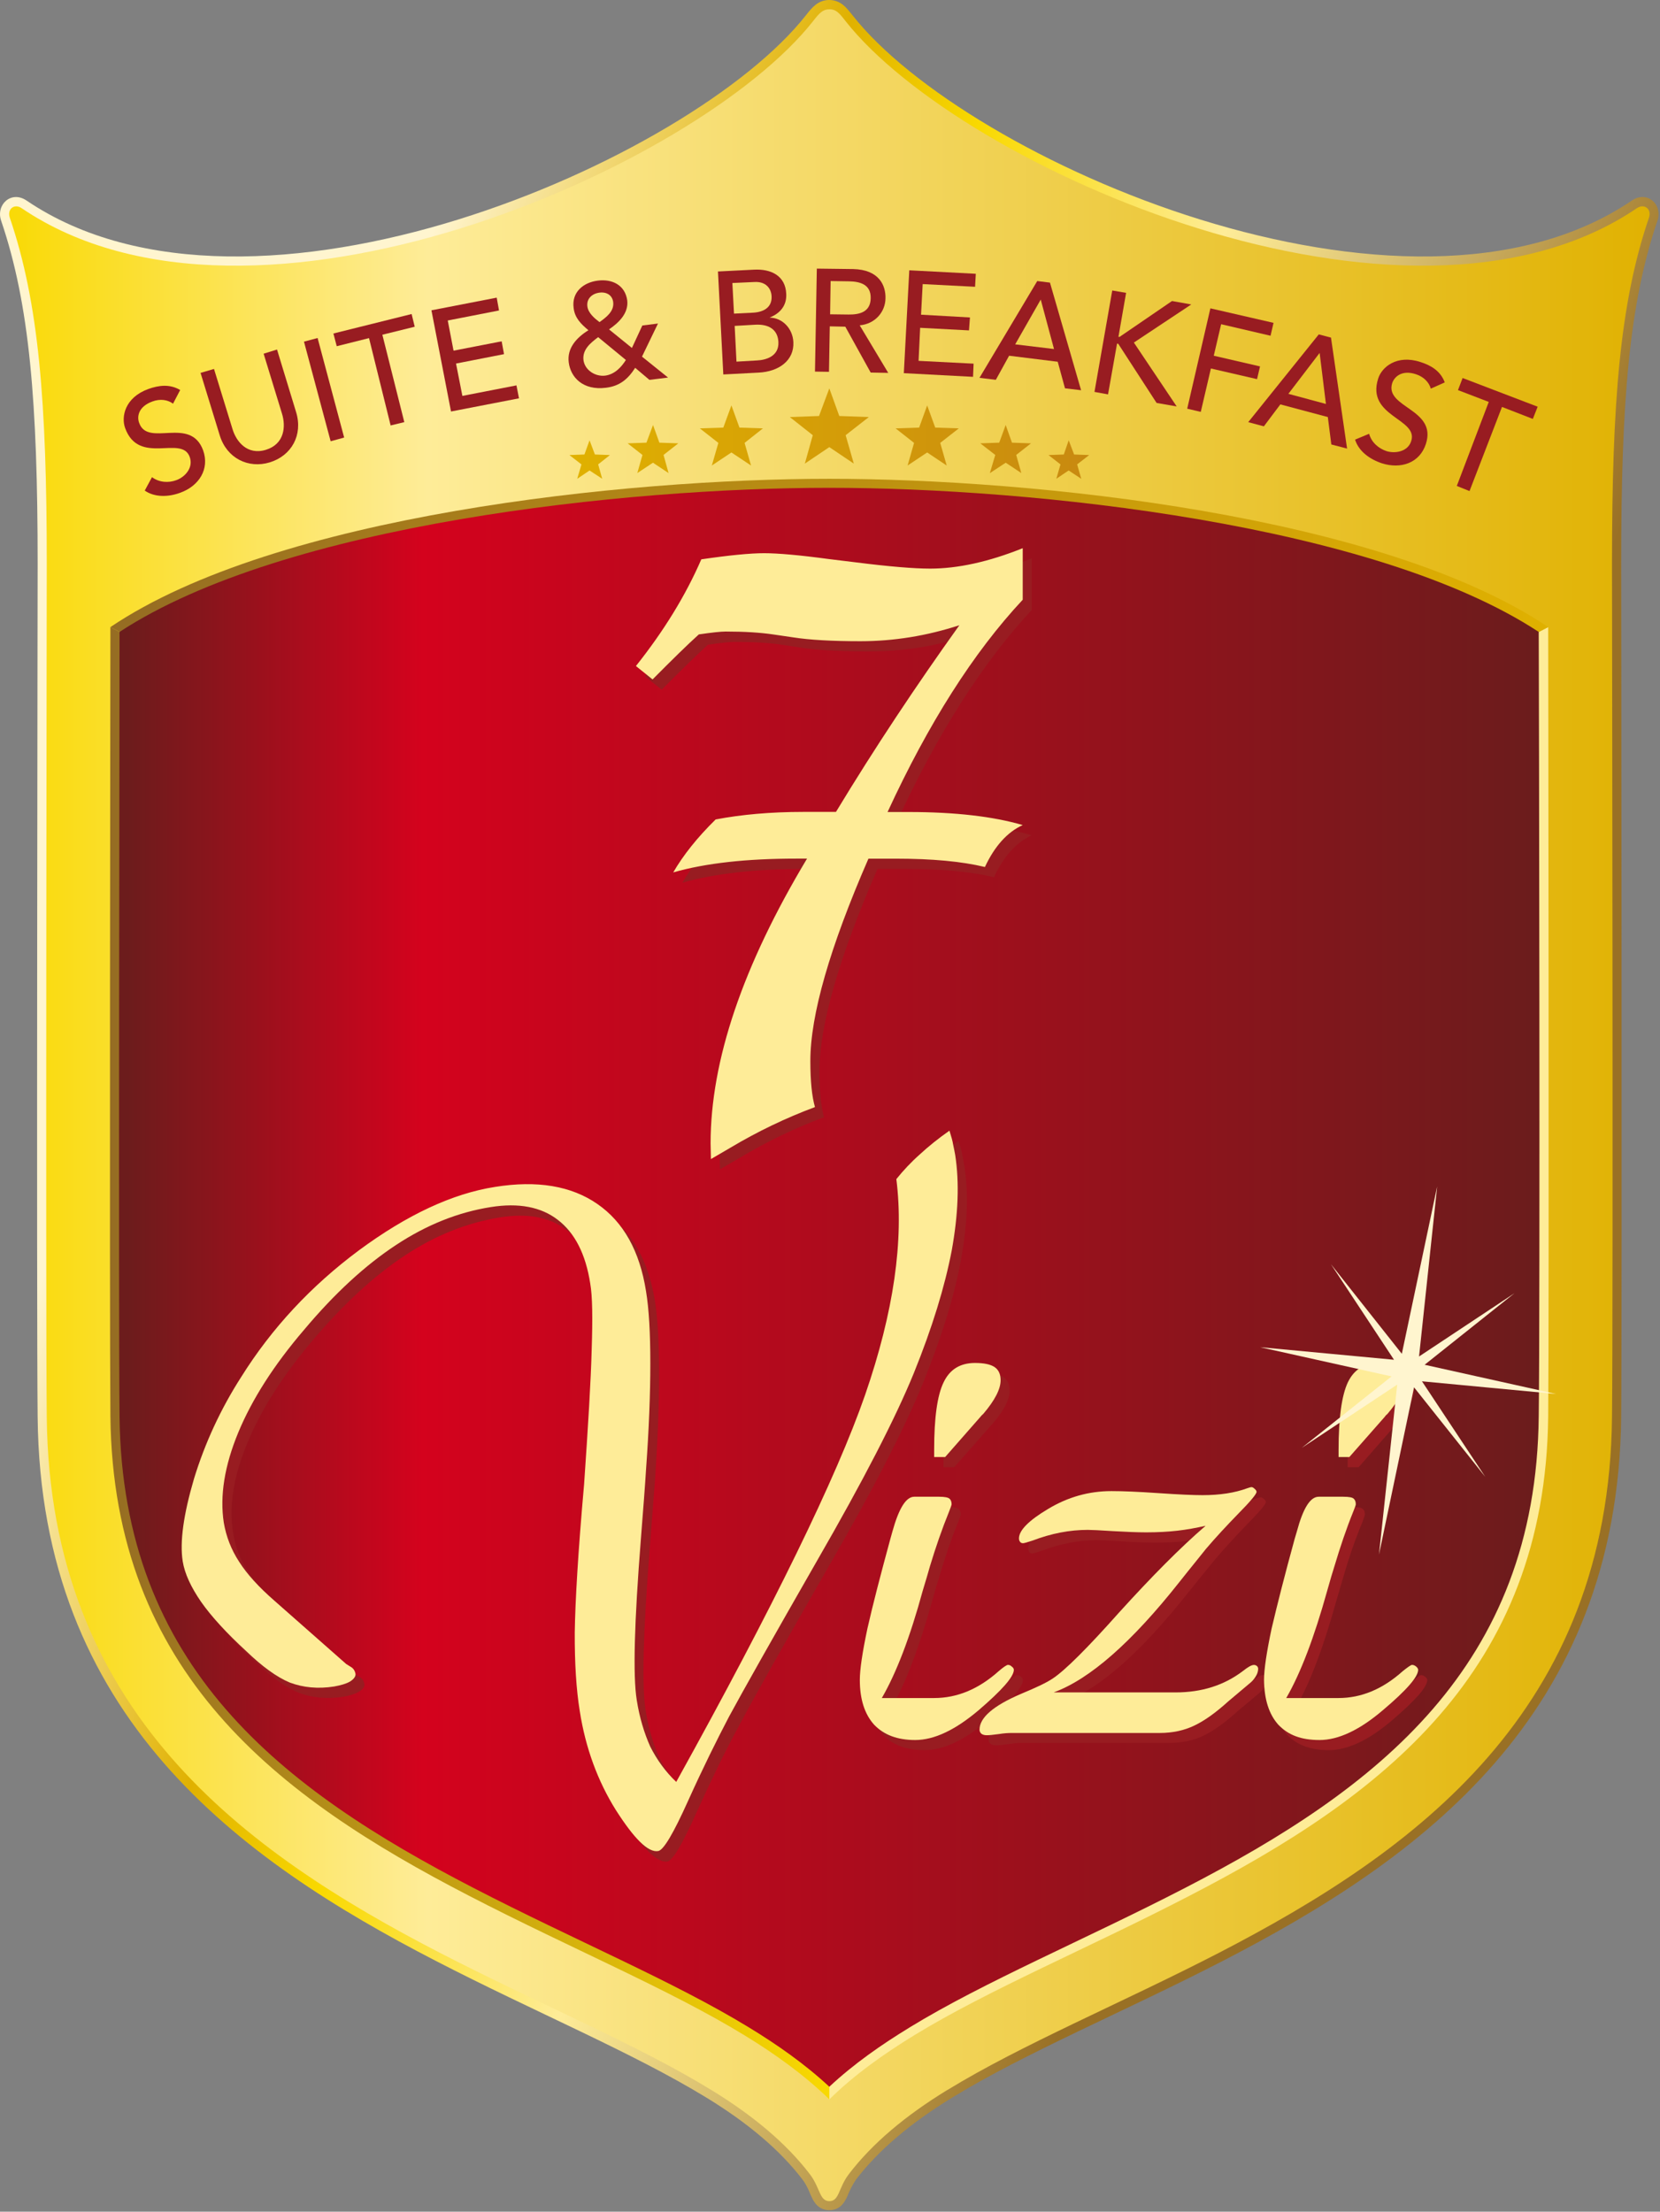
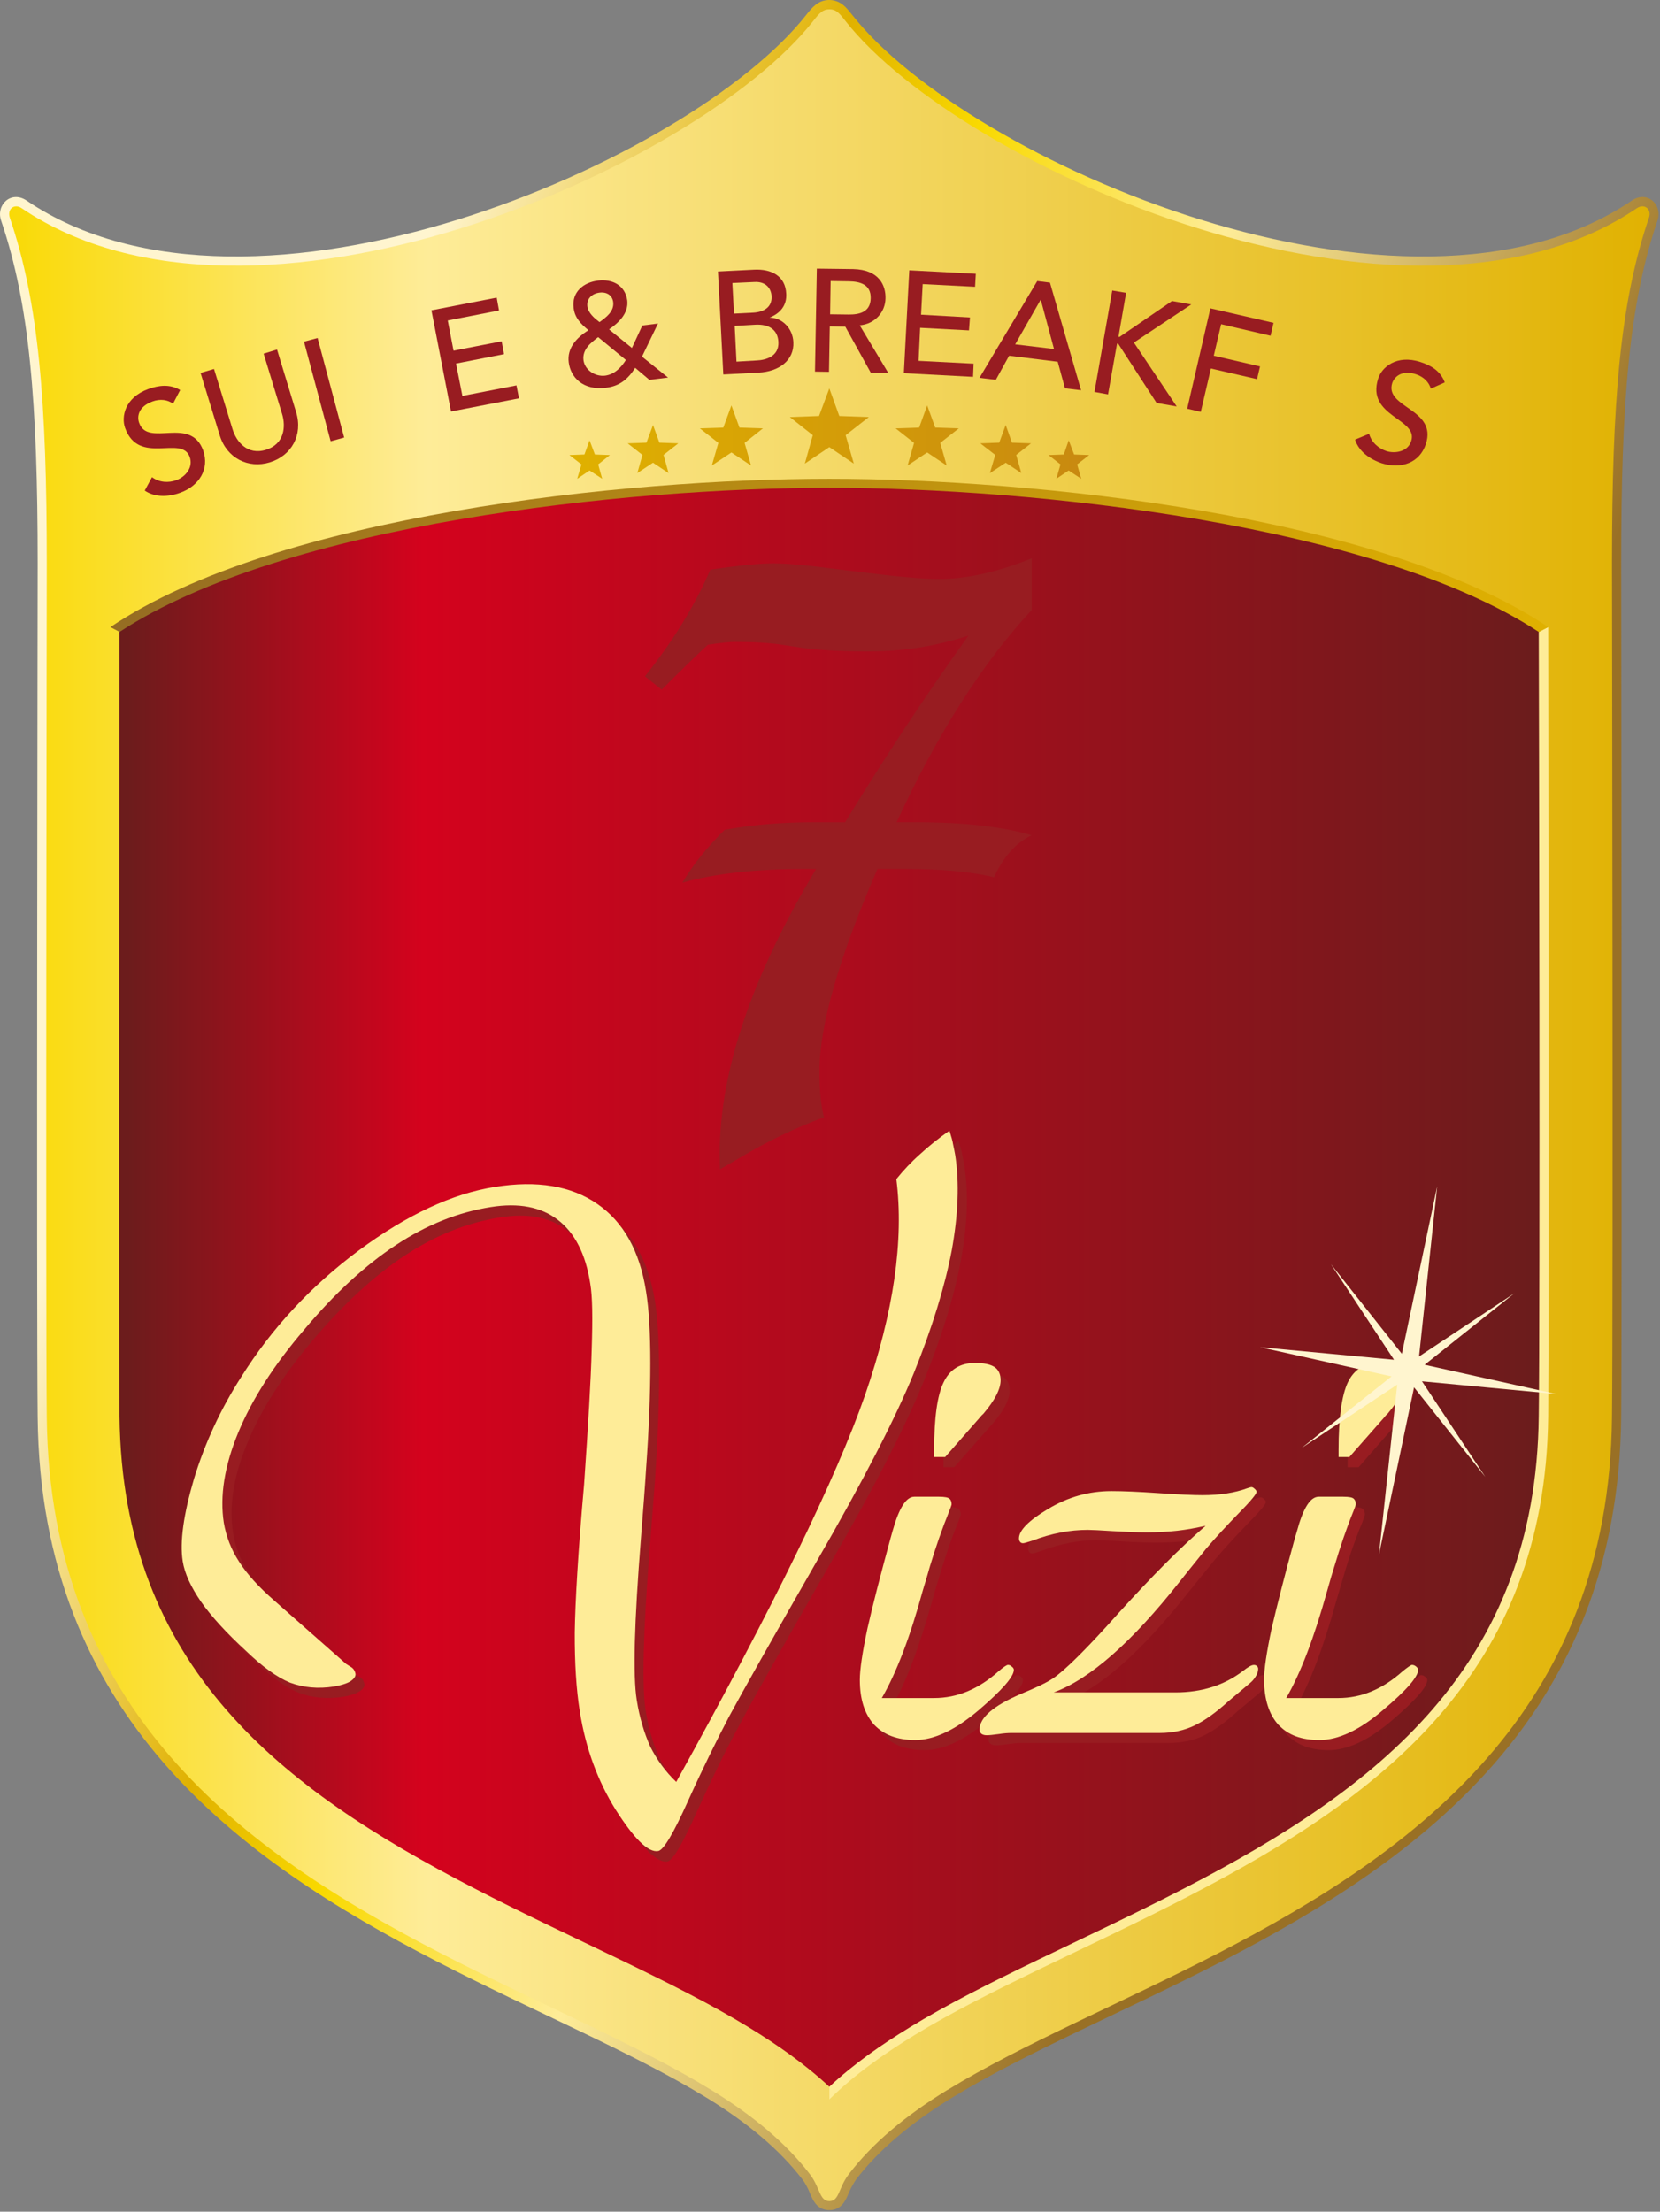
<svg xmlns="http://www.w3.org/2000/svg" width="295px" height="393px" viewBox="0 0 295 393" version="1.1">
  <rect x="0" y="0" width="295" height="393" fill="#808080" stroke="none" />
  <title>logo_7vizi_colorato</title>
  <defs>
    <linearGradient x1="15.912%" y1="31.233%" x2="78.771%" y2="61.717%" id="linearGradient-1">
      <stop stop-color="#FFF5CF" offset="0%" />
      <stop stop-color="#E0B100" offset="26%" />
      <stop stop-color="#F9D900" offset="39%" />
      <stop stop-color="#FEEC98" offset="61%" />
      <stop stop-color="#997025" offset="100%" />
    </linearGradient>
    <linearGradient x1="-0.002%" y1="49.997%" x2="99.996%" y2="49.997%" id="linearGradient-2">
      <stop stop-color="#F9D900" offset="0%" />
      <stop stop-color="#FEEC98" offset="26%" />
      <stop stop-color="#E0B100" offset="100%" />
      <stop stop-color="#E0B100" offset="100%" />
    </linearGradient>
    <linearGradient x1="0.008%" y1="50.002%" x2="100%" y2="50.002%" id="linearGradient-3">
      <stop stop-color="#956C23" offset="0%" />
      <stop stop-color="#F9D900" offset="100%" />
      <stop stop-color="#F9D900" offset="100%" />
    </linearGradient>
    <linearGradient x1="0.004%" y1="49.982%" x2="100.004%" y2="49.982%" id="linearGradient-4">
      <stop stop-color="#956C23" offset="0%" />
      <stop stop-color="#E0B100" offset="100%" />
    </linearGradient>
    <linearGradient x1="0.007%" y1="50%" x2="100.003%" y2="50%" id="linearGradient-5">
      <stop stop-color="#6C1C1C" offset="0%" />
      <stop stop-color="#D4021D" offset="21%" />
      <stop stop-color="#6C1C1C" offset="100%" />
    </linearGradient>
    <linearGradient x1="0.011%" y1="50.031%" x2="100%" y2="50.031%" id="linearGradient-6">
      <stop stop-color="#E0B100" offset="0%" />
      <stop stop-color="#C88910" offset="100%" />
    </linearGradient>
  </defs>
  <g id="Page-1" stroke="none" stroke-width="1" fill="none" fill-rule="evenodd">
    <g id="logo_7vizi_colorato" transform="translate(0.002, 0)">
      <path d="M152.098,387.34 C151.738,387.86 151.468,388.35 151.208,388.85 C150.948,389.37 150.728,389.9 150.548,390.34 C150.108,391.26 149.348,392.73 147.388,392.73 C145.428,392.73 144.608,391.26 144.208,390.34 C143.988,389.9 143.808,389.37 143.548,388.85 C143.288,388.35 143.048,387.86 142.648,387.34 C138.598,382.01 132.768,377.15 125.548,372.74 C112.438,364.72 94.928,357.47 77.428,348.43 C42.408,330.35 7.198,305.01 6.688,251.8 C6.468,232.34 6.688,100.16 6.688,100.16 C6.688,71.49 5.258,54.1 0.208,39.24 C-0.792,36.38 1.998,33.77 4.738,35.65 C44.748,62.74 122.918,28.55 143.238,2.69 C143.768,2.02 144.308,1.34 144.928,0.86 C145.628,0.31 146.398,0 147.378,0 C148.308,0 149.108,0.32 149.808,0.86 C150.398,1.33 150.938,2.02 151.478,2.69 C171.798,28.55 249.988,62.75 289.998,35.64 C292.738,33.77 295.528,36.37 294.538,39.23 C289.478,54.1 288.098,71.48 288.098,100.15 C288.098,100.15 288.278,232.34 288.098,251.79 C287.538,305 252.348,330.34 217.348,348.42 C199.808,357.46 182.288,364.71 169.208,372.73 C161.968,377.15 156.158,382.01 152.088,387.33 L152.098,387.34 Z" id="Path" fill="url(#linearGradient-1)" fill-rule="nonzero" />
      <path d="M168.358,371.37 C161.028,375.85 155.038,380.82 150.808,386.38 C148.978,388.81 149.158,391.13 147.388,391.13 C145.618,391.13 145.778,388.81 143.948,386.38 C139.718,380.83 133.728,375.85 126.388,371.37 C113.268,363.32 95.748,356.06 78.188,347.01 C43.248,328.96 8.828,304.04 8.308,251.79 C8.088,232.33 8.308,100.17 8.308,100.17 C8.308,71.5 6.908,53.85 1.748,38.71 C1.208,37.16 2.548,36.11 3.838,36.99 C44.858,64.8 123.968,29.85 144.518,3.72 C145.638,2.29 146.228,1.65 147.398,1.65 C148.568,1.65 149.128,2.29 150.238,3.72 C170.798,29.85 249.908,64.8 290.898,36.99 C292.228,36.1 293.568,37.16 293.028,38.71 C287.858,53.85 286.468,71.5 286.468,100.17 C286.468,100.17 286.698,232.34 286.468,251.79 C285.958,304.05 251.488,328.96 216.608,347.01 C199.028,356.07 181.508,363.32 168.378,371.37 L168.358,371.37 Z" id="Path" fill="url(#linearGradient-2)" fill-rule="nonzero" />
-       <path d="M19.618,111.43 L21.248,112.29 L147.388,370.8 L147.388,373.04 C142.798,368.59 137.568,364.87 132.318,361.67 C118.988,353.51 101.198,346.11 83.378,336.88 C49.298,319.29 20.108,297.24 19.618,251.66 C19.438,232.24 19.618,111.43 19.618,111.43 Z" id="Path" fill="url(#linearGradient-3)" fill-rule="nonzero" />
      <path d="M275.128,111.43 L273.458,112.29 L147.388,370.8 L147.388,373.04 C151.898,368.59 157.228,364.87 162.438,361.67 C175.768,353.51 193.558,346.11 211.358,336.88 C245.418,319.29 274.648,297.24 275.128,251.66 C275.308,232.24 275.128,111.43 275.128,111.43 Z" id="Path" fill="#FEEC98" fill-rule="nonzero" />
      <path d="M19.618,111.43 C49.108,91.54 110.988,85.08 147.378,85.08 C183.768,85.08 245.588,91.54 275.128,111.43 L273.458,112.29 L21.248,112.29 L19.618,111.43 Z" id="Path" fill="url(#linearGradient-4)" fill-rule="nonzero" />
      <path d="M161.588,360.3 C156.738,363.26 151.748,366.71 147.378,370.8 C142.968,366.7 138.008,363.26 133.158,360.3 C119.788,352.11 101.958,344.69 84.118,335.46 C50.158,317.91 21.708,296.28 21.238,251.64 C21.038,233.18 21.238,123.17 21.238,112.29 C50.568,93.06 111.268,86.68 147.378,86.68 C183.488,86.68 244.178,93.06 273.448,112.29 C273.498,123.17 273.698,233.19 273.448,251.64 C273.008,296.28 244.578,317.91 210.618,335.46 C192.748,344.69 174.948,352.11 161.578,360.3 L161.588,360.3 Z" id="Path" fill="url(#linearGradient-5)" fill-rule="nonzero" />
      <path d="M107.028,85.08 L104.768,83.6 L102.578,85.08 L103.328,82.52 L101.188,80.86 L103.858,80.76 L104.768,78.24 L105.718,80.76 L108.388,80.86 L106.298,82.52 L107.018,85.08 L107.028,85.08 Z M151.728,82.38 L147.378,79.45 L143.028,82.38 L144.438,77.33 L140.358,74.11 L145.548,73.92 L147.378,69.01 L149.148,73.92 L154.398,74.11 L150.278,77.33 L151.728,82.38 Z M133.468,82.72 L129.978,80.4 L126.498,82.72 L127.658,78.7 L124.368,76.12 L128.538,75.98 L129.978,72.04 L131.408,75.98 L135.578,76.12 L132.318,78.7 L133.468,82.72 L133.468,82.72 Z M118.798,84.06 L116.038,82.22 L113.258,84.06 L114.168,80.84 L111.538,78.78 L114.878,78.66 L116.048,75.52 L117.178,78.66 L120.538,78.78 L117.918,80.84 L118.808,84.06 L118.798,84.06 Z M187.718,85.08 L188.458,82.52 L186.328,80.86 L189.048,80.76 L189.918,78.24 L190.878,80.76 L193.558,80.86 L191.418,82.52 L192.148,85.08 L189.908,83.6 L187.708,85.08 L187.718,85.08 Z M161.288,82.72 L162.438,78.7 L159.158,76.12 L163.338,75.98 L164.768,72.04 L166.198,75.98 L170.388,76.12 L167.088,78.7 L168.238,82.72 L164.768,80.4 L161.288,82.72 L161.288,82.72 Z M175.908,84.06 L176.868,80.84 L174.208,78.78 L177.568,78.66 L178.718,75.52 L179.838,78.66 L183.218,78.78 L180.588,80.84 L181.498,84.06 L178.728,82.22 L175.928,84.06 L175.908,84.06 Z" id="Shape" fill="url(#linearGradient-6)" fill-rule="nonzero" />
      <path d="M230.208,303.55 L239.488,303.55 C243.568,303.55 247.368,301.97 250.888,298.81 C251.818,298.04 252.358,297.65 252.528,297.65 C252.798,297.65 253.018,297.75 253.258,297.95 C253.498,298.12 253.638,298.33 253.638,298.52 C253.638,299.76 251.538,302.14 247.358,305.71 C243.218,309.25 239.458,310.99 236.098,310.99 C232.948,310.99 230.508,310.1 228.768,308.29 C227.078,306.41 226.228,303.76 226.228,300.32 C226.228,298.5 226.718,295.46 227.638,291.2 C228.588,286.95 229.928,281.63 231.698,275.25 C231.778,275 231.878,274.58 232.058,273.96 C233.168,269.85 234.478,267.78 235.948,267.78 L240.358,267.78 C241.338,267.78 241.968,267.91 242.188,268.15 C242.448,268.33 242.548,268.68 242.548,269.17 C242.548,269.25 242.398,269.67 242.118,270.45 C240.848,273.5 239.728,276.73 238.748,280.15 C238.438,281.11 238.048,282.56 237.458,284.53 C235.188,292.7 232.808,299.06 230.198,303.56 L230.208,303.55 Z M239.488,260.74 L239.488,259.45 C239.488,253.76 240.048,249.76 241.138,247.46 C242.238,245.16 244.108,244 246.748,244 C248.318,244 249.468,244.24 250.208,244.73 C250.888,245.2 251.248,246 251.248,247.09 C251.248,248.67 250.228,250.66 248.168,253.04 C247.988,253.24 247.808,253.41 247.728,253.53 L241.438,260.72 L239.488,260.72 L239.488,260.74 Z M127.948,207.78 L127.898,205.02 C127.898,190.32 133.608,173.43 145.038,154.4 L143.108,154.4 C134.298,154.4 127.018,155.22 121.258,156.85 C123.058,153.76 125.548,150.66 128.778,147.45 C133.478,146.58 138.688,146.11 144.358,146.11 L150.188,146.11 C157.108,134.74 164.408,123.68 172.108,112.94 C166.328,114.83 160.478,115.76 154.488,115.76 C149.528,115.76 145.538,115.55 142.558,115.12 L138.998,114.57 C136.718,114.23 133.898,114.06 130.568,114.06 C129.668,114.06 128.068,114.23 125.788,114.57 C123.788,116.42 121.028,119.09 117.588,122.55 L114.608,120.18 C119.588,113.95 123.458,107.64 126.228,101.23 C131.228,100.47 134.928,100.11 137.428,100.11 C139.928,100.11 143.718,100.45 148.848,101.15 L153.768,101.75 C159.658,102.49 164.058,102.88 166.888,102.88 C171.798,102.88 177.288,101.65 183.348,99.21 L183.348,108.39 C174.618,117.78 166.608,130.35 159.328,146.11 L163.068,146.11 C171.358,146.11 178.138,146.89 183.348,148.42 C180.628,149.67 178.358,152.15 176.648,155.88 C172.498,154.88 167.248,154.4 160.858,154.4 L155.938,154.4 C149.078,170.18 145.628,182.18 145.628,190.33 C145.628,193.96 145.918,196.7 146.438,198.52 C141.228,200.47 136.198,202.88 131.408,205.77 C130.648,206.2 129.498,206.89 127.948,207.78 L127.948,207.78 Z M121.758,318.47 C139.078,287.29 150.258,264.36 155.368,249.68 C160.448,234.95 162.308,222.18 160.918,211.34 C162.148,209.81 163.518,208.34 165.068,206.96 C166.618,205.53 168.358,204.12 170.338,202.73 C170.658,203.75 170.928,204.6 170.998,205.25 C171.148,205.87 171.268,206.46 171.358,207.06 C172.148,211.98 171.938,217.64 170.738,224.06 C169.568,230.44 167.298,237.68 163.988,245.86 C160.698,253.92 155.028,264.95 146.908,278.96 C138.878,292.98 133.628,302.28 131.218,306.87 C128.948,311 126.528,316.01 123.868,321.86 C121.298,327.65 119.548,330.62 118.598,330.78 C116.838,331.04 114.318,328.62 111.058,323.48 C107.828,318.32 105.648,312.45 104.618,305.89 C103.998,302.01 103.738,297.38 103.798,291.92 C103.818,286.48 104.348,277.71 105.408,265.59 C106.178,255.11 106.618,247.11 106.758,241.6 C106.978,236.08 106.898,232.17 106.498,229.91 C105.718,224.66 103.798,220.89 100.738,218.6 C97.778,216.3 93.828,215.52 88.828,216.33 C83.038,217.26 77.398,219.49 71.968,223.08 C66.538,226.65 61.078,231.67 55.578,238.15 C50.308,244.37 46.408,250.45 43.968,256.38 C41.498,262.31 40.648,267.67 41.428,272.4 C41.798,274.84 42.658,277.17 44.148,279.36 C45.528,281.57 47.628,283.9 50.398,286.29 L63.128,297.51 L63.898,297.99 C64.358,298.23 64.668,298.67 64.758,299.3 C64.798,299.73 64.498,300.18 63.778,300.61 C63.098,301.01 62.168,301.3 60.958,301.51 C58.118,301.95 55.518,301.7 53.108,300.8 C50.738,299.82 48.158,297.96 45.318,295.22 C41.818,291.99 39.168,289.08 37.328,286.46 C35.528,283.88 34.418,281.48 34.068,279.27 C33.488,275.78 34.198,270.89 36.068,264.61 C37.998,258.24 40.798,252.23 44.418,246.54 C49.848,237.87 56.808,230.36 65.318,224.04 C73.888,217.72 81.958,213.94 89.518,212.75 C97.028,211.56 103.088,212.56 107.758,215.79 C112.388,218.96 115.278,224.14 116.408,231.31 C116.898,234.47 117.128,238.74 117.128,244.11 C117.128,249.48 116.888,255.77 116.408,262.92 C116.188,265.91 115.858,269.99 115.458,275.23 C114.288,290.01 114.048,299.59 114.738,303.96 C115.248,307.06 116.038,309.82 117.128,312.24 C118.308,314.61 119.858,316.69 121.718,318.49 L121.758,318.47 Z M167.668,260.74 L167.668,259.45 C167.668,253.76 168.228,249.76 169.318,247.46 C170.418,245.16 172.248,244 174.928,244 C176.448,244 177.648,244.24 178.328,244.73 C179.068,245.2 179.428,246 179.428,247.09 C179.428,248.67 178.408,250.66 176.348,253.04 C176.118,253.24 175.988,253.41 175.908,253.53 L169.568,260.72 L167.658,260.72 L167.668,260.74 Z M158.388,303.55 L167.668,303.55 C171.728,303.55 175.508,301.97 179.068,298.81 C179.968,298.04 180.538,297.65 180.718,297.65 C180.988,297.65 181.208,297.75 181.448,297.95 C181.698,298.12 181.788,298.33 181.788,298.52 C181.788,299.76 179.698,302.14 175.548,305.71 C171.368,309.25 167.648,310.99 164.288,310.99 C161.108,310.99 158.688,310.1 156.918,308.29 C155.268,306.41 154.418,303.76 154.418,300.32 C154.418,298.5 154.908,295.46 155.788,291.2 C156.728,286.95 158.118,281.63 159.888,275.25 C159.908,275 160.028,274.58 160.248,273.96 C161.358,269.85 162.628,267.78 164.138,267.78 L168.498,267.78 C169.488,267.78 170.108,267.91 170.368,268.15 C170.628,268.33 170.728,268.68 170.728,269.17 C170.728,269.25 170.588,269.67 170.278,270.45 C169.028,273.5 167.948,276.73 166.928,280.15 C166.618,281.11 166.178,282.56 165.638,284.53 C163.358,292.7 160.978,299.06 158.368,303.56 L158.388,303.55 Z M215.798,272.94 C214.158,273.35 212.508,273.62 210.848,273.83 C209.208,274.02 207.368,274.1 205.328,274.1 C203.678,274.1 201.688,274.04 199.348,273.89 C197.038,273.74 195.568,273.68 194.908,273.68 C191.688,273.68 188.468,274.31 185.158,275.54 C184.178,275.88 183.628,276.05 183.408,276.05 C183.228,276.05 183.068,275.98 182.928,275.83 C182.788,275.63 182.708,275.42 182.708,275.18 C182.708,273.73 184.438,271.99 187.868,269.95 C191.368,267.83 195.108,266.77 199.148,266.77 C201.128,266.77 203.898,266.9 207.498,267.14 C211.138,267.39 213.738,267.48 215.318,267.48 C218.408,267.48 221.038,267.09 223.268,266.27 C223.668,266.12 223.938,266.06 224.018,266.06 C224.168,266.06 224.408,266.16 224.598,266.35 C224.798,266.55 224.958,266.72 224.958,266.9 C224.958,267.29 223.858,268.6 221.678,270.81 C219.608,272.94 217.698,275.02 215.968,277.05 C214.878,278.39 213.268,280.35 211.198,282.93 C202.728,293.65 195.288,300.19 188.888,302.52 L210.518,302.52 C215.208,302.52 219.208,301.26 222.508,298.73 C223.418,297.98 224.078,297.64 224.448,297.64 C224.708,297.64 224.848,297.7 224.988,297.86 C225.188,297.98 225.208,298.18 225.208,298.36 C225.188,298.85 224.988,299.3 224.738,299.71 C224.478,300.16 224.098,300.6 223.578,301.02 L219.888,304.11 C217.718,306.09 215.668,307.55 213.868,308.42 C212.128,309.27 210.028,309.71 207.678,309.71 L181.318,309.71 C180.808,309.71 180.068,309.78 179.128,309.92 C178.078,310.07 177.358,310.14 176.968,310.14 C176.578,310.14 176.268,310.03 176.008,309.85 C175.788,309.67 175.668,309.43 175.668,309.12 C175.668,307.04 178.078,304.91 183.008,302.81 C185.678,301.71 187.588,300.78 188.738,300 C190.888,298.57 194.818,294.67 200.528,288.31 C206.248,281.92 211.358,276.81 215.818,272.92 L215.798,272.94 Z" id="Shape" fill="#981C21" fill-rule="nonzero" />
-       <path d="M126.338,205.95 L126.278,203.19 C126.278,188.46 131.998,171.6 143.418,152.57 L141.478,152.57 C132.688,152.57 125.388,153.37 119.638,155.02 C121.428,151.94 123.918,148.81 127.178,145.61 C131.808,144.73 137.008,144.27 142.728,144.27 L148.558,144.27 C155.448,132.89 162.798,121.84 170.488,111.1 C164.718,112.98 158.868,113.94 152.888,113.94 C147.858,113.94 143.858,113.71 140.978,113.26 L137.358,112.73 C135.108,112.4 132.298,112.22 128.958,112.22 C128.078,112.22 126.458,112.4 124.188,112.73 C122.138,114.58 119.428,117.24 115.968,120.73 L113.008,118.35 C117.948,112.14 121.838,105.83 124.628,99.39 C129.618,98.66 133.348,98.3 135.788,98.3 C138.228,98.3 142.118,98.64 147.208,99.33 L152.108,99.93 C158.058,100.68 162.438,101.04 165.288,101.04 C170.198,101.04 175.688,99.84 181.748,97.41 L181.748,106.57 C172.978,115.95 164.988,128.55 157.728,144.29 L161.468,144.29 C169.758,144.29 176.498,145.08 181.748,146.61 C179.018,147.85 176.758,150.35 175.028,154.06 C170.928,153.07 165.658,152.58 159.238,152.58 L154.328,152.58 C147.448,168.38 144.008,180.36 144.008,188.52 C144.008,192.15 144.288,194.87 144.828,196.72 C139.618,198.66 134.608,201.07 129.798,203.94 C129.018,204.39 127.888,205.06 126.338,205.96 L126.338,205.95 Z" id="Path" fill="#FEEC98" />
      <path d="M120.168,316.64 C137.448,285.47 148.638,262.55 153.738,247.86 C158.828,233.13 160.658,220.36 159.288,209.52 C160.518,207.99 161.898,206.51 163.458,205.13 C164.988,203.71 166.758,202.29 168.728,200.91 C169.048,201.94 169.288,202.75 169.388,203.43 C169.528,204.02 169.628,204.62 169.748,205.24 C170.508,210.15 170.288,215.83 169.128,222.22 C167.898,228.62 165.688,235.86 162.388,244.01 C159.088,252.09 153.388,263.12 145.308,277.14 C137.278,291.15 132.028,300.46 129.558,305.03 C127.388,309.17 124.908,314.17 122.268,320.02 C119.668,325.8 117.908,328.78 116.958,328.92 C115.188,329.22 112.718,326.76 109.438,321.63 C106.218,316.48 104.048,310.6 103.028,304.05 C102.398,300.17 102.118,295.52 102.138,290.09 C102.218,284.63 102.718,275.87 103.798,263.75 C104.518,253.29 105.008,245.27 105.148,239.75 C105.328,234.23 105.288,230.34 104.888,228.07 C104.078,222.83 102.138,219.06 99.128,216.76 C96.158,214.46 92.168,213.7 87.218,214.49 C81.428,215.4 75.808,217.64 70.358,221.24 C64.928,224.81 59.448,229.84 54.008,236.33 C48.698,242.53 44.798,248.62 42.338,254.55 C39.888,260.47 39.038,265.83 39.768,270.57 C40.188,273.01 41.058,275.32 42.498,277.52 C43.918,279.76 46.028,282.05 48.758,284.43 L61.518,295.68 C61.518,295.68 61.778,295.83 62.268,296.15 C62.768,296.42 63.068,296.84 63.178,297.46 C63.208,297.89 62.898,298.36 62.198,298.8 C61.528,299.19 60.588,299.46 59.378,299.68 C56.538,300.13 53.898,299.88 51.498,298.98 C49.138,297.99 46.588,296.12 43.748,293.39 C40.228,290.15 37.558,287.24 35.728,284.63 C33.938,282.03 32.818,279.63 32.468,277.44 C31.918,273.95 32.628,269.05 34.478,262.75 C36.428,256.39 39.208,250.38 42.848,244.7 C48.278,236.02 55.248,228.53 63.748,222.2 C72.328,215.86 80.398,212.09 87.958,210.91 C95.458,209.7 101.538,210.73 106.158,213.94 C110.788,217.13 113.688,222.31 114.808,229.47 C115.328,232.63 115.568,236.89 115.568,242.27 C115.568,247.65 115.328,253.92 114.808,261.09 C114.628,264.04 114.308,268.16 113.898,273.36 C112.728,288.18 112.448,297.75 113.158,302.11 C113.648,305.21 114.478,307.96 115.568,310.39 C116.758,312.73 118.278,314.84 120.178,316.64 L120.168,316.64 Z" id="Path" fill="#FEEC98" />
      <path d="M166.008,258.92 L166.008,257.62 C166.008,251.95 166.558,247.94 167.688,245.63 C168.788,243.32 170.648,242.19 173.268,242.19 C174.858,242.19 175.988,242.43 176.718,242.9 C177.458,243.39 177.818,244.18 177.818,245.26 C177.818,246.84 176.788,248.83 174.738,251.24 C174.518,251.43 174.358,251.58 174.268,251.72 L167.958,258.91 L166.008,258.91 L166.008,258.92 Z M156.738,301.73 L166.008,301.73 C170.078,301.73 173.898,300.15 177.458,296.97 C178.328,296.21 178.928,295.84 179.108,295.84 C179.338,295.84 179.588,295.92 179.788,296.13 C180.048,296.32 180.168,296.5 180.168,296.72 C180.168,297.95 178.048,300.34 173.928,303.88 C169.748,307.42 166.008,309.19 162.628,309.19 C159.478,309.19 157.068,308.28 155.338,306.47 C153.648,304.59 152.798,301.95 152.798,298.5 C152.798,296.66 153.248,293.63 154.148,289.38 C155.108,285.12 156.498,279.8 158.228,273.43 C158.288,273.19 158.408,272.77 158.588,272.15 C159.738,268.01 161.008,265.96 162.478,265.96 L166.878,265.96 C167.868,265.96 168.488,266.08 168.748,266.32 C168.968,266.51 169.108,266.84 169.108,267.31 C169.108,267.42 168.958,267.84 168.658,268.6 C167.408,271.68 166.288,274.91 165.258,278.32 C164.998,279.27 164.558,280.74 163.968,282.69 C161.738,290.88 159.308,297.23 156.708,301.73 L156.738,301.73 Z" id="Shape" fill="#FEEC98" />
      <path d="M214.198,271.13 C212.558,271.5 210.898,271.81 209.218,272 C207.608,272.18 205.768,272.29 203.688,272.29 C202.078,272.29 200.078,272.2 197.748,272.07 C195.438,271.92 193.978,271.85 193.308,271.85 C190.088,271.85 186.828,272.48 183.518,273.74 C182.568,274.06 181.978,274.22 181.798,274.22 C181.618,274.22 181.418,274.15 181.318,274.03 C181.138,273.82 181.078,273.61 181.078,273.37 C181.078,271.93 182.828,270.17 186.268,268.12 C189.768,266.02 193.488,264.96 197.518,264.96 C199.508,264.96 202.248,265.07 205.868,265.32 C209.488,265.57 212.128,265.68 213.688,265.68 C216.748,265.68 219.418,265.28 221.658,264.45 C222.018,264.33 222.278,264.25 222.368,264.25 C222.548,264.25 222.738,264.33 222.938,264.54 C223.178,264.73 223.298,264.91 223.298,265.1 C223.298,265.47 222.238,266.77 220.048,268.98 C217.948,271.14 216.028,273.21 214.308,275.23 C213.258,276.57 211.628,278.53 209.578,281.13 C201.118,291.83 193.668,298.38 187.248,300.73 L208.888,300.73 C213.588,300.73 217.548,299.46 220.888,296.92 C221.798,296.2 222.418,295.85 222.828,295.85 C223.048,295.85 223.228,295.91 223.408,296.08 C223.528,296.2 223.588,296.37 223.588,296.55 C223.578,297.04 223.408,297.51 223.128,297.93 C222.868,298.37 222.508,298.79 221.968,299.21 L218.288,302.31 C216.068,304.32 214.068,305.76 212.228,306.63 C210.478,307.47 208.428,307.94 206.078,307.94 L179.718,307.94 C179.198,307.94 178.428,307.98 177.508,308.13 C176.478,308.27 175.798,308.34 175.358,308.34 C174.958,308.34 174.658,308.26 174.388,308.07 C174.188,307.87 174.068,307.63 174.068,307.37 C174.068,305.23 176.478,303.13 181.368,301.02 C184.048,299.91 185.988,299.01 187.128,298.23 C189.298,296.78 193.228,292.87 198.888,286.51 C204.648,280.16 209.728,275.02 214.218,271.15 L214.198,271.13 Z" id="Path" fill="#FEEC98" />
      <path d="M237.878,258.92 L237.878,257.62 C237.878,251.95 238.438,247.94 239.528,245.63 C240.638,243.32 242.478,242.19 245.138,242.19 C246.708,242.19 247.848,242.43 248.578,242.9 C249.258,243.39 249.648,244.18 249.648,245.26 C249.648,246.84 248.618,248.83 246.568,251.24 C246.348,251.43 246.188,251.58 246.118,251.72 L239.788,258.91 L237.878,258.91 L237.878,258.92 Z M228.598,301.73 L237.878,301.73 C241.898,301.73 245.718,300.15 249.258,296.97 C250.208,296.21 250.748,295.84 250.928,295.84 C251.158,295.84 251.398,295.92 251.658,296.13 C251.868,296.32 252.018,296.5 252.018,296.72 C252.018,297.95 249.958,300.34 245.758,303.88 C241.618,307.42 237.838,309.19 234.498,309.19 C231.158,309.19 228.898,308.28 227.168,306.47 C225.488,304.59 224.668,301.95 224.628,298.5 C224.628,296.66 225.078,293.63 225.978,289.38 C226.978,285.12 228.328,279.8 230.078,273.43 C230.138,273.19 230.288,272.77 230.458,272.15 C231.568,268.01 232.838,265.96 234.348,265.96 L238.708,265.96 C239.738,265.96 240.358,266.08 240.578,266.32 C240.798,266.51 240.938,266.84 240.938,267.31 C240.938,267.42 240.798,267.84 240.488,268.6 C239.238,271.68 238.158,274.91 237.138,278.32 C236.838,279.27 236.388,280.74 235.848,282.69 C233.568,290.88 231.178,297.23 228.578,301.73 L228.598,301.73 Z" id="Shape" fill="#FEEC98" />
      <polygon id="Path" fill="#FFF5CF" fill-rule="nonzero" points="248.298 246.04 231.358 257.26 247.288 244.58 223.948 239.39 247.728 241.62 236.528 224.65 249.118 240.56 255.398 210.83 252.178 241.04 269.118 229.81 253.168 242.51 276.528 247.7 252.698 245.45 263.948 262.43 251.288 246.52 245.058 276.23" />
      <path d="M25.718,87.17 C27.448,88.38 29.868,88.36 32.048,87.55 C35.358,86.35 37.278,83.36 36.098,80.03 C33.838,73.86 26.298,79.53 24.738,75.17 C24.308,74.1 24.528,72.26 27.108,71.33 C28.468,70.83 29.818,71.03 30.748,71.73 L32.018,69.3 C30.148,68.2 28.208,68.46 26.338,69.13 C22.198,70.65 21.498,74.04 22.238,76.07 C24.688,82.79 32.278,77.23 33.708,81.19 C34.408,83.11 32.868,84.77 31.338,85.32 C29.978,85.83 28.318,85.76 27.008,84.79 L25.728,87.16 L25.718,87.17 Z" id="Path" fill="#981C21" />
      <path d="M35.638,66.26 L39.058,77.39 C40.308,81.43 44.128,83.32 47.938,82.16 C51.798,80.98 53.868,77.3 52.618,73.23 L49.228,62.11 L46.848,62.85 L50.138,73.59 C50.788,75.76 50.588,78.9 47.248,79.93 C43.928,80.94 41.988,78.45 41.328,76.28 L38.028,65.56 L35.638,66.26 L35.638,66.26 Z" id="Path" fill="#981C21" />
      <polygon id="Path" fill="#981C21" points="58.758 78.41 61.158 77.75 56.438 60.06 54.018 60.71" />
-       <polygon id="Path" fill="#981C21" points="69.418 75.6 71.848 75.01 67.948 59.48 73.698 58.06 73.148 55.8 59.248 59.26 59.838 61.52 65.578 60.08" />
      <polygon id="Path" fill="#981C21" points="80.148 73.12 92.228 70.78 91.778 68.48 82.168 70.35 81.038 64.6 89.568 62.93 89.148 60.65 80.598 62.31 79.568 56.95 88.678 55.17 88.268 52.89 76.668 55.14" />
      <path d="M114.088,63.37 L116.928,57.49 L114.148,57.84 L112.298,61.83 L108.228,58.53 C109.958,57.35 111.718,55.67 111.468,53.4 C111.088,50.64 108.778,49.55 106.268,49.86 C103.648,50.18 101.558,51.93 101.938,54.72 C102.138,56.5 103.248,57.58 104.568,58.68 C102.468,59.98 100.738,61.86 101.068,64.39 C101.398,67.04 103.588,69.42 107.688,68.9 C110.098,68.61 111.568,67.4 112.878,65.36 L115.408,67.5 L118.718,67.09 L114.088,63.37 L114.088,63.37 Z M108.968,53.68 C109.178,55.33 107.698,56.4 106.538,57.24 C105.648,56.56 104.528,55.64 104.378,54.43 C104.218,53.08 105.198,52.17 106.538,52 C107.838,51.84 108.818,52.48 108.968,53.68 Z M111.228,63.96 C110.448,65.2 109.258,66.53 107.518,66.75 C105.748,66.95 103.918,65.75 103.688,63.99 C103.468,62.11 104.938,60.94 106.298,59.91 L111.218,63.96 L111.228,63.96 Z" id="Shape" fill="#981C21" />
      <path d="M128.538,66.54 L134.808,66.21 C138.378,66.04 141.148,64.08 140.988,60.79 C140.868,58.33 139.008,56.48 136.808,56.44 L136.808,56.41 C138.628,55.68 139.838,54.3 139.718,52.2 C139.588,49.08 137.128,47.74 133.948,47.92 L127.588,48.24 L128.538,66.53 L128.538,66.54 Z M130.158,50.29 L134.078,50.11 C136.048,50 137.038,51.19 137.118,52.64 C137.218,54.61 135.728,55.45 133.858,55.56 L130.438,55.73 L130.148,50.3 L130.158,50.29 Z M130.568,57.91 L134.218,57.7 C136.638,57.57 138.218,58.57 138.328,60.77 C138.458,63.35 136.058,63.98 134.518,64.05 L130.878,64.26 L130.558,57.91 L130.568,57.91 Z" id="Shape" fill="#981C21" />
      <path d="M144.828,66.03 L147.318,66.07 L147.458,57.99 L150.218,58.05 L154.728,66.2 L157.848,66.26 L152.778,57.81 C155.578,57.55 157.318,55.38 157.358,53.04 C157.428,50.75 156.248,47.91 151.608,47.81 L145.158,47.73 L144.828,66.03 L144.828,66.03 Z M147.598,49.94 L150.858,49.99 C152.808,50.02 154.798,50.52 154.728,53.01 C154.688,55.48 152.698,55.92 150.768,55.89 L147.518,55.85 L147.608,49.95 L147.598,49.94 Z" id="Shape" fill="#981C21" />
      <polygon id="Path" fill="#981C21" points="160.618 66.31 172.918 66.96 173.018 64.62 163.238 64.12 163.518 58.25 172.198 58.71 172.368 56.41 163.678 55.92 163.968 50.48 173.278 50.96 173.408 48.65 161.588 48.03" />
-       <path d="M174.078,67.14 L176.968,67.49 L179.328,63.21 L187.968,64.28 L189.258,69 L192.118,69.34 L186.588,50.22 L184.328,49.94 L174.068,67.13 L174.078,67.14 Z M180.408,61.19 L184.938,53.25 L184.958,53.27 L187.308,62.02 L180.408,61.19 L180.408,61.19 Z" id="Shape" fill="#981C21" />
+       <path d="M174.078,67.14 L176.968,67.49 L179.328,63.21 L187.968,64.28 L189.258,69 L192.118,69.34 L186.588,50.22 L184.328,49.94 L174.068,67.13 L174.078,67.14 Z M180.408,61.19 L184.938,53.25 L184.958,53.27 L187.308,62.02 L180.408,61.19 Z" id="Shape" fill="#981C21" />
      <polygon id="Path" fill="#981C21" points="194.498 69.64 196.908 70.08 198.508 61.06 198.718 61.08 205.538 71.6 209.108 72.22 201.498 60.87 211.698 54.1 208.278 53.49 198.948 59.87 198.758 59.85 200.118 52.04 197.658 51.62" />
      <polygon id="Path" fill="#981C21" points="210.978 72.62 213.388 73.19 215.188 65.48 223.388 67.37 223.918 65.11 215.698 63.21 217.008 57.61 225.788 59.66 226.318 57.37 215.098 54.79" />
-       <path d="M221.818,75.01 L224.598,75.76 L227.528,71.86 L235.968,74.11 L236.588,78.98 L239.388,79.71 L236.528,59.99 L234.358,59.42 L221.818,75.02 L221.818,75.01 Z M228.958,69.98 L234.488,62.74 L234.518,62.76 L235.628,71.78 L228.948,69.98 L228.958,69.98 Z" id="Shape" fill="#981C21" />
      <path d="M240.808,78.11 C241.438,80.15 243.348,81.58 245.558,82.32 C248.938,83.4 252.278,82.29 253.388,78.9 C255.438,72.62 246.028,72.48 247.408,68.07 C247.778,66.98 249.098,65.65 251.658,66.51 C253.028,66.96 253.968,67.96 254.268,69.06 L256.748,67.95 C255.988,65.91 254.298,64.92 252.398,64.32 C248.218,62.97 245.558,65.23 244.918,67.26 C242.728,74.05 252.088,74.36 250.788,78.36 C250.208,80.28 247.908,80.64 246.388,80.16 C244.998,79.69 243.718,78.62 243.308,77.08 L240.808,78.12 L240.808,78.11 Z" id="Path" fill="#981C21" />
-       <polygon id="Path" fill="#981C21" points="258.888 86.35 261.148 87.26 266.918 72.31 272.398 74.44 273.258 72.27 259.918 67.17 259.098 69.32 264.568 71.42" />
    </g>
  </g>
</svg>